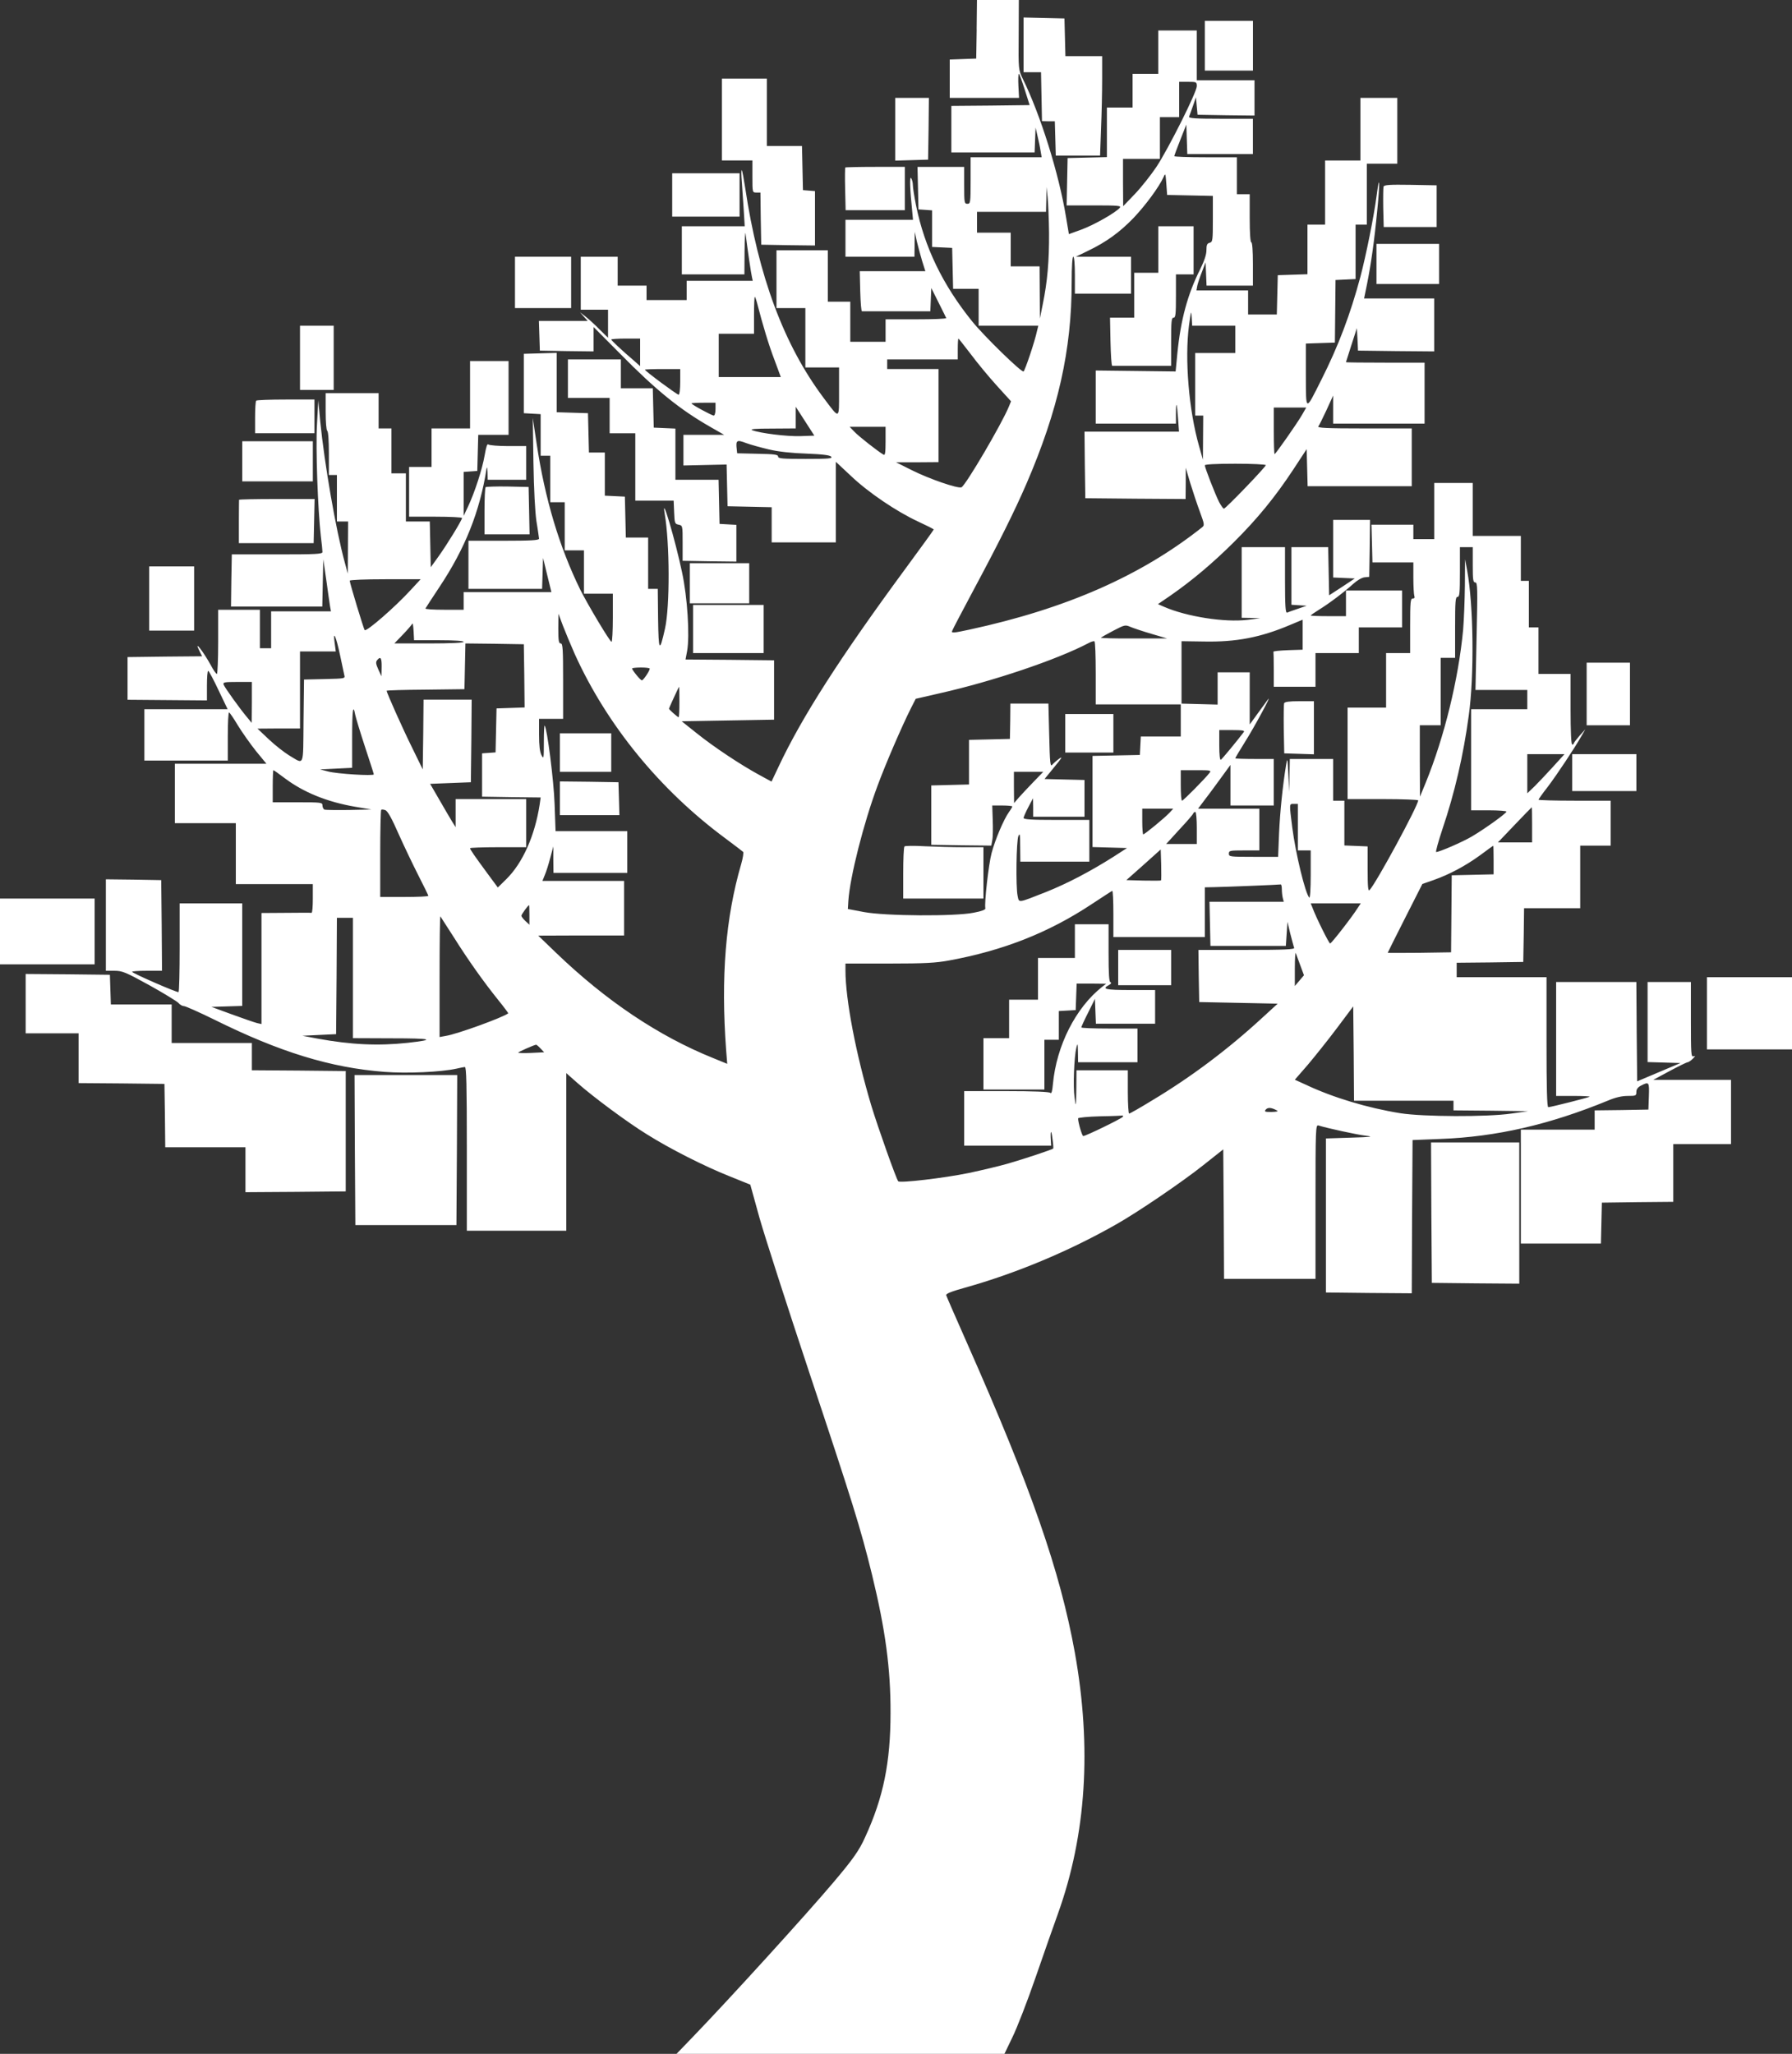
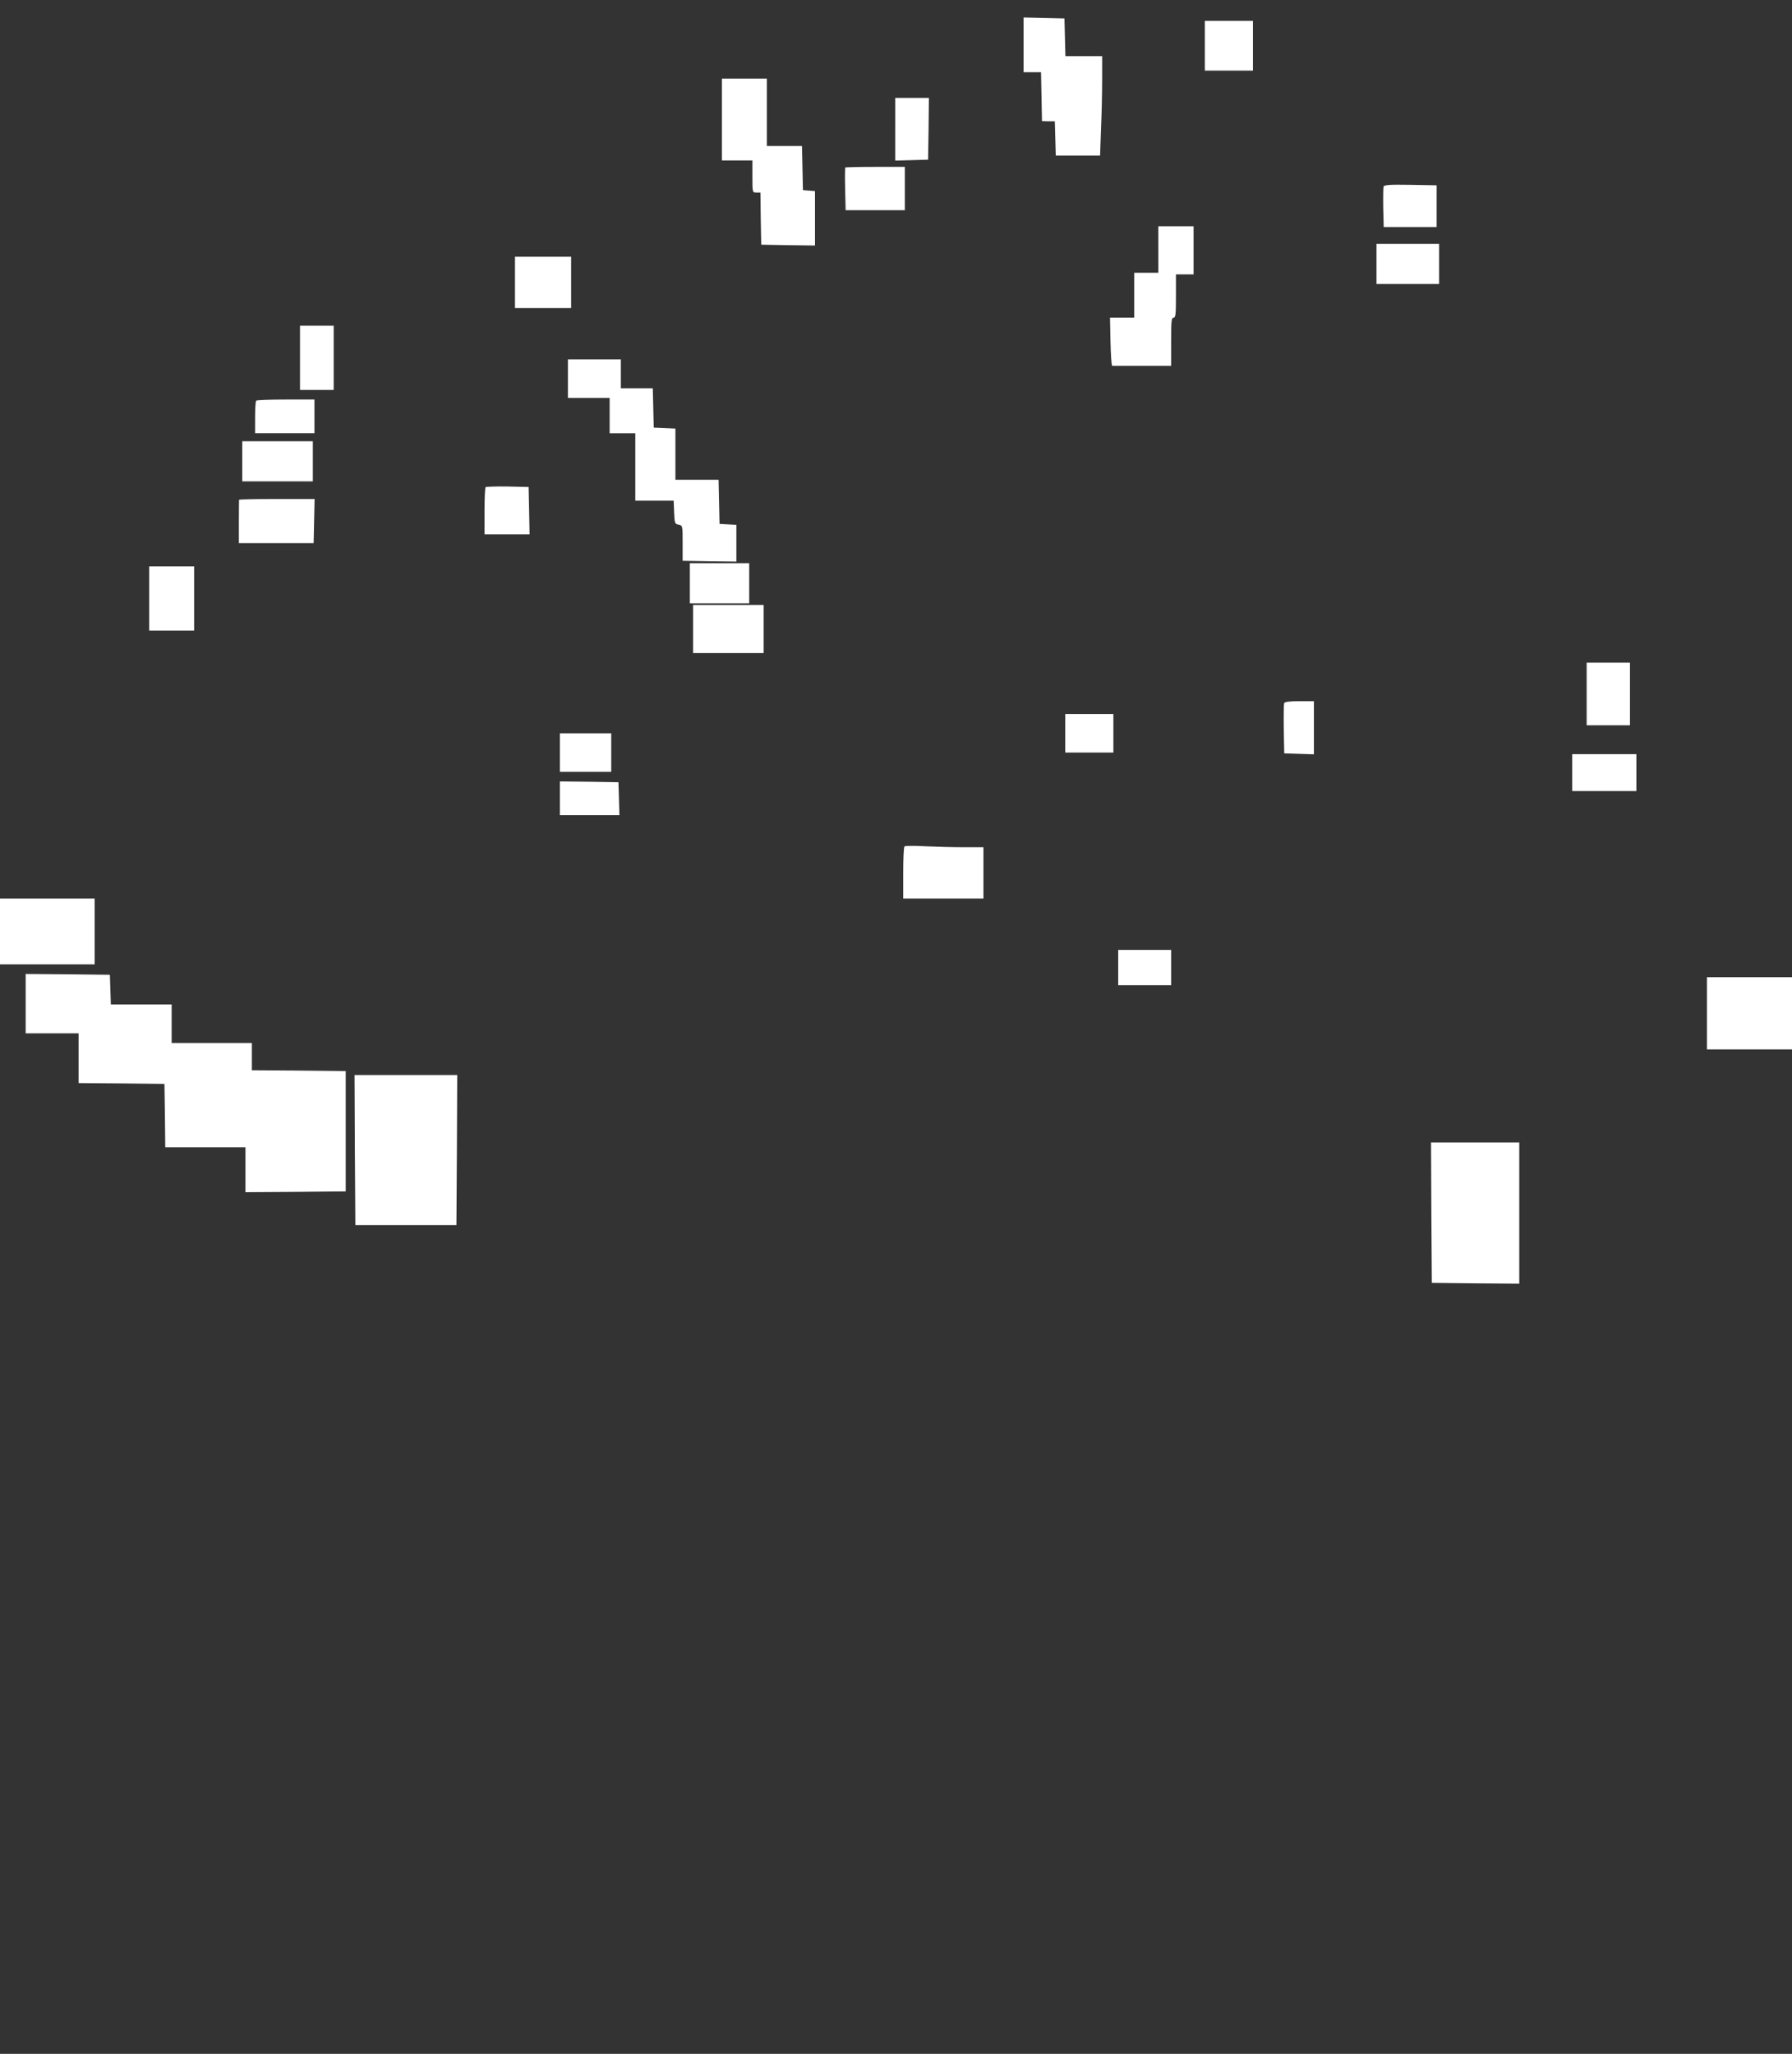
<svg xmlns="http://www.w3.org/2000/svg" version="1.0" width="1117pt" height="1280pt" viewBox="0 0 1117 1280" preserveAspectRatio="xMidYMid meet">
  <rect x="0" y="0" width="1117" height="1280" fill="#333333" stroke="none" />
  <g transform="translate(0,1280) scale(0.1,-0.1)" fill="#ffffff" stroke="none">
-     <path d="M6088 12618 l-3 -183 -82 -3 -83 -3 0 -119 0 -120 216 0 216 0 -4 75 c-2 41 -1 75 3 75 3 0 19 -44 36 -97 l31 -98 -244 -3 -244 -2 0 -145 0 -145 260 0 259 0 3 78 3 77 12 -52 c7 -29 16 -71 19 -93 l7 -40 -222 0 -221 0 0 -145 c0 -138 -1 -145 -20 -145 -19 0 -20 7 -20 115 l0 115 -146 0 -145 0 3 -132 3 -133 43 -3 42 -3 0 -114 0 -114 63 -3 62 -3 3 -127 3 -128 79 0 80 0 0 -115 0 -115 186 0 186 0 -8 -32 c-13 -64 -75 -247 -84 -253 -12 -8 -247 221 -321 313 -183 227 -296 461 -349 721 -11 55 -20 112 -20 128 0 15 -5 35 -11 43 -10 15 -7 -73 7 -207 l5 -53 -210 0 -211 0 0 -115 0 -115 215 0 215 0 1 78 1 77 13 -60 c8 -33 23 -88 33 -122 l20 -63 -204 0 -205 0 3 -125 c2 -69 6 -125 11 -125 4 0 101 0 217 0 l209 0 3 73 3 72 45 -90 c25 -49 46 -93 48 -97 2 -5 -82 -8 -187 -8 l-191 0 0 -70 0 -70 -110 0 -110 0 0 125 0 125 -70 0 -70 0 0 160 0 160 -160 0 -160 0 0 -180 0 -180 90 0 90 0 0 -185 0 -185 105 0 105 0 0 -151 c0 -177 6 -175 -99 -35 -245 328 -404 756 -486 1305 -9 58 -18 107 -21 110 -4 4 -4 -30 0 -74 3 -44 8 -124 12 -177 l6 -98 -196 0 -196 0 0 -150 0 -150 195 0 195 0 1 143 c1 78 4 129 6 112 11 -89 35 -253 40 -272 l5 -23 -206 0 -206 0 0 -60 0 -60 -125 0 -125 0 0 45 0 45 -90 0 -90 0 0 90 0 90 -115 0 -115 0 0 -165 0 -165 85 0 85 0 0 -87 0 -88 -53 52 c-28 29 -68 65 -87 80 l-35 27 24 -27 24 -27 -152 0 -152 0 3 -92 3 -93 168 -3 167 -2 0 76 0 76 163 -164 c226 -230 375 -350 562 -457 l89 -51 -127 0 -127 0 0 -96 0 -95 135 3 134 3 3 -130 3 -130 138 -3 137 -3 0 -109 0 -110 200 0 200 0 0 251 0 251 93 -87 c109 -104 284 -222 419 -285 54 -25 98 -47 98 -50 0 -3 -80 -113 -177 -245 -407 -553 -645 -924 -790 -1233 l-44 -93 -77 42 c-116 63 -286 176 -390 260 l-93 74 288 5 288 5 0 185 0 185 -276 3 -276 2 10 53 c17 94 2 336 -32 492 -42 200 -130 497 -108 365 32 -187 33 -580 2 -718 -34 -152 -40 -143 -43 61 l-2 187 -30 0 -30 0 0 160 0 160 -70 0 -69 0 -3 128 -3 127 -62 3 -63 3 0 134 0 135 -50 0 -49 0 -3 123 -3 122 -97 3 -98 3 0 185 0 185 -102 -3 -103 -3 0 -185 0 -185 53 -3 52 -3 0 -130 0 -129 30 0 30 0 0 -145 0 -145 45 0 45 0 0 -150 0 -150 60 0 60 0 0 -135 0 -135 90 0 90 0 0 -150 c0 -82 -4 -150 -8 -150 -10 0 -148 231 -195 325 -130 265 -220 564 -272 910 l-24 160 4 -275 c3 -174 10 -310 19 -370 9 -52 15 -101 16 -107 0 -10 -50 -13 -220 -13 l-220 0 0 -150 0 -150 230 0 229 0 3 96 3 97 26 -107 26 -106 -274 0 -273 0 0 -55 0 -55 -121 0 c-66 0 -119 3 -117 8 2 4 40 63 86 132 162 243 253 473 295 740 2 14 5 4 6 -22 l1 -48 120 0 120 0 0 105 0 105 -113 0 c-62 0 -118 5 -123 10 -7 7 -14 -15 -23 -67 -14 -84 -63 -235 -105 -323 l-26 -55 0 137 0 137 43 3 42 3 3 113 3 112 94 0 95 0 0 230 0 230 -120 0 -120 0 0 -210 0 -210 -120 0 -120 0 0 -120 0 -120 -70 0 -70 0 0 -155 0 -155 165 0 c91 0 165 -4 165 -8 0 -13 -91 -162 -146 -239 l-49 -68 -3 143 -3 142 -74 0 -75 0 0 150 0 150 -45 0 -45 0 0 140 0 140 -40 0 -40 0 0 110 0 110 -165 0 -165 0 0 -114 c0 -66 4 -117 10 -121 6 -4 10 -62 10 -141 l0 -134 25 0 25 0 0 -145 0 -145 35 0 35 0 -1 -162 -1 -163 -19 70 c-56 206 -126 610 -153 880 l-12 130 -8 -148 c-9 -149 5 -532 24 -700 6 -45 10 -89 10 -97 0 -13 -38 -15 -282 -15 l-283 0 -3 -162 -2 -163 284 0 285 0 3 148 3 147 19 -130 c10 -71 20 -145 23 -162 l6 -33 -187 0 -186 0 0 -115 0 -115 -35 0 -35 0 0 120 0 120 -130 0 -130 0 0 -200 c0 -110 -4 -200 -8 -200 -5 0 -22 24 -37 53 -49 89 -112 169 -70 87 l15 -30 -232 -2 -233 -3 0 -133 0 -133 248 -2 247 -2 0 93 c0 50 3 92 8 91 4 0 33 -54 64 -120 l57 -119 -259 0 -260 0 0 -160 0 -160 260 0 260 0 0 150 c0 83 3 150 8 150 4 -1 29 -37 55 -81 27 -44 78 -116 113 -160 l65 -79 -286 0 -285 0 0 -185 0 -185 190 0 190 0 0 -190 0 -190 240 0 240 0 0 -90 c0 -50 -3 -89 -8 -89 -4 1 -76 1 -159 0 l-153 -1 0 -346 0 -346 -27 6 c-16 4 -86 28 -157 54 l-128 47 96 3 96 3 0 319 0 320 -195 0 -195 0 0 -274 c0 -151 -3 -277 -7 -279 -8 -4 -276 112 -289 126 -4 4 36 7 89 7 l97 0 -2 283 -3 282 -172 3 -173 2 0 -285 0 -285 53 0 c49 0 69 -8 218 -90 90 -50 171 -100 181 -110 9 -11 24 -20 34 -20 10 0 95 -38 189 -84 409 -203 726 -300 1061 -326 142 -11 356 -1 449 20 22 5 46 10 53 10 9 0 12 -109 12 -510 l0 -510 310 0 310 0 0 491 0 491 69 -61 c97 -86 311 -245 433 -320 143 -90 358 -199 514 -261 l131 -53 57 -206 c32 -113 172 -548 311 -966 272 -816 319 -968 390 -1256 84 -345 117 -588 116 -864 0 -307 -44 -526 -158 -774 -37 -83 -76 -138 -197 -281 -166 -197 -652 -731 -875 -962 l-104 -108 1022 0 1022 0 50 104 c28 57 93 224 144 372 51 148 114 327 140 399 176 491 211 1033 105 1625 -92 509 -272 1026 -670 1925 -71 160 -130 296 -132 303 -2 10 34 24 117 47 314 88 644 225 940 393 135 76 413 265 545 370 l125 99 3 -403 2 -404 285 0 285 0 0 481 c0 453 1 480 18 475 54 -17 243 -58 296 -64 51 -6 36 -8 -94 -12 l-155 -5 0 -480 0 -480 267 -3 268 -2 2 477 3 478 175 7 c347 13 678 89 1043 239 47 20 87 29 123 29 51 0 54 1 54 25 0 17 9 29 30 40 49 25 51 22 48 -67 l-3 -83 -167 -3 -168 -2 0 -60 0 -60 -230 0 -230 0 0 -355 0 -355 250 0 249 0 3 128 3 127 223 3 222 2 0 180 0 180 180 0 180 0 0 200 0 200 -242 0 -243 0 102 55 c56 30 107 55 113 55 5 0 20 10 32 22 16 16 17 20 5 15 -16 -6 -17 13 -17 228 l0 235 -135 0 -135 0 0 -250 0 -249 103 -3 102 -3 -135 -57 -135 -57 -3 310 -2 309 -250 0 -250 0 0 -355 0 -355 107 0 c58 0 104 -2 102 -5 -6 -5 -242 -65 -258 -65 -8 0 -11 119 -11 405 l0 405 -280 0 -280 0 0 45 0 45 208 2 207 3 3 168 2 167 175 0 175 0 0 195 0 195 95 0 95 0 0 140 0 140 -225 0 c-124 0 -225 3 -225 6 0 3 26 40 59 82 58 77 167 241 210 317 l23 40 -36 -40 c-19 -22 -35 -43 -36 -47 0 -5 -4 -8 -10 -8 -6 0 -10 80 -10 220 l0 220 -100 0 -100 0 0 145 0 145 -30 0 -30 0 0 145 0 145 -25 0 -25 0 0 140 0 140 -150 0 -150 0 0 165 0 165 -120 0 -120 0 0 -175 0 -175 -65 0 -65 0 0 45 0 45 -130 0 -131 0 3 -117 3 -118 128 0 127 0 0 -97 c0 -53 3 -103 6 -112 4 -11 1 -16 -10 -16 -14 0 -16 -21 -16 -170 l0 -170 -75 0 -75 0 0 -170 0 -170 -120 0 -120 0 0 -285 0 -285 220 0 c121 0 220 -4 220 -8 0 -33 -263 -518 -303 -559 -9 -10 -12 20 -12 130 l0 142 -72 3 -73 3 0 139 0 140 -35 0 -35 0 0 130 0 130 -135 0 -135 0 -2 -102 -2 -103 -5 110 c-5 100 -7 105 -14 60 -22 -136 -38 -294 -44 -427 l-6 -148 -154 0 c-146 0 -153 1 -153 20 0 19 7 20 95 20 l95 0 0 130 0 130 -191 0 -191 0 36 48 c20 26 66 87 101 136 l65 89 0 -126 0 -127 135 0 135 0 0 145 0 145 -120 0 c-66 0 -120 2 -120 4 0 3 26 47 58 98 61 96 177 312 145 268 -10 -13 -39 -53 -65 -89 l-48 -66 0 163 0 162 -100 0 -100 0 0 -100 0 -101 -112 3 -113 3 0 195 0 194 140 -2 c199 -4 352 25 536 103 l79 33 0 -94 0 -93 -92 -3 c-51 -2 -92 -6 -90 -10 1 -5 2 -55 2 -113 l0 -105 130 0 130 0 0 105 0 105 135 0 135 0 0 80 0 80 135 0 135 0 0 115 0 115 -175 0 -175 0 0 -80 0 -80 -110 0 c-60 0 -110 2 -110 4 0 2 24 19 53 37 62 38 156 109 212 160 23 21 53 39 70 41 l30 3 3 178 2 177 -115 0 -115 0 0 -180 0 -179 68 -3 67 -3 -80 -53 -80 -52 -3 150 -3 150 -114 0 -115 0 0 -179 0 -180 48 -3 47 -3 -55 -19 c-30 -10 -61 -21 -67 -24 -10 -3 -13 41 -13 202 l0 206 -135 0 -135 0 0 -220 0 -220 58 -1 57 -2 -80 -10 c-141 -17 -378 20 -518 81 l-39 17 79 54 c135 94 263 202 393 331 148 147 259 283 373 456 l82 125 3 -115 3 -116 324 0 325 0 0 180 0 180 -296 0 c-236 0 -294 3 -286 13 5 6 28 53 51 102 l41 90 0 -87 0 -88 285 0 285 0 0 190 0 190 -245 0 c-135 0 -245 1 -245 3 0 1 16 49 34 107 l34 105 4 -70 3 -70 238 -3 237 -2 0 165 0 165 -219 0 -218 0 18 88 c25 124 46 272 64 460 18 180 15 239 -4 92 -17 -130 -66 -372 -101 -505 -63 -235 -137 -431 -244 -643 -100 -199 -95 -200 -96 30 l0 197 90 3 91 3 2 195 2 195 63 3 62 3 0 169 0 170 35 0 35 0 0 190 0 190 95 0 95 0 0 205 0 205 -115 0 -115 0 0 -195 0 -195 -110 0 -110 0 0 -200 0 -200 -55 0 -55 0 0 -155 0 -154 -92 -3 -93 -3 -3 -122 -3 -123 -89 0 -90 0 0 75 0 75 -161 0 -161 0 5 28 c3 15 16 54 29 87 l23 60 3 -72 3 -73 144 0 145 0 0 135 c0 83 -4 135 -10 135 -6 0 -10 57 -10 150 l0 150 -40 0 -40 0 0 115 0 115 -195 0 c-107 0 -195 3 -195 7 0 4 17 50 38 103 l37 94 3 -92 3 -92 204 0 205 0 0 110 0 110 -201 0 c-157 0 -200 3 -197 13 3 6 13 36 24 66 l19 55 5 -55 5 -54 178 -3 177 -2 0 110 0 110 -180 0 -180 0 0 155 0 155 -120 0 -120 0 0 -135 0 -135 -80 0 -80 0 0 -105 0 -105 -80 0 -80 0 0 -155 0 -154 -122 -3 -123 -3 -3 -147 -3 -148 172 0 c152 0 170 -2 159 -15 -25 -30 -159 -106 -237 -135 l-80 -29 -18 107 c-44 269 -159 637 -270 862 -26 55 -27 55 -25 273 l1 217 -130 0 -131 0 -2 -182z m1372 -355 c0 -37 -176 -388 -251 -502 -34 -51 -95 -128 -135 -170 l-73 -76 -1 148 0 147 115 0 115 0 0 130 0 130 60 0 60 0 0 110 0 110 55 0 c53 0 55 -1 55 -27z m-42 -681 l142 -3 0 -143 c0 -135 -1 -144 -20 -149 -16 -4 -20 -14 -20 -46 0 -28 -13 -66 -39 -119 -78 -155 -121 -313 -142 -522 l-11 -115 -249 3 -249 3 0 -166 0 -165 250 0 250 0 0 62 c0 83 6 70 13 -29 l6 -83 -295 0 -294 0 2 -207 3 -208 313 -3 312 -2 1 97 0 98 28 -95 c16 -52 43 -133 60 -179 29 -79 30 -85 13 -98 -381 -302 -848 -507 -1450 -637 -101 -22 -113 -22 -107 -8 3 10 62 121 129 247 162 302 260 499 334 670 198 459 282 834 282 1256 0 99 4 159 10 159 6 0 10 -45 10 -115 l0 -115 175 0 175 0 0 115 0 115 -172 0 -172 0 74 36 c115 55 199 116 286 206 74 78 159 193 187 255 11 26 12 23 17 -42 l5 -70 143 -3z m-879 -234 c1 -171 -10 -303 -39 -443 l-18 -90 -1 163 -1 162 -90 0 -90 0 0 105 0 105 -105 0 -105 0 0 65 0 65 215 0 215 0 2 78 1 77 7 -65 c4 -36 8 -136 9 -222z m-1819 -440 c34 -133 74 -265 109 -355 l38 -103 -193 0 -194 0 0 135 0 135 110 0 110 0 0 115 c0 63 2 115 5 115 2 0 9 -19 15 -42z m2846 -138 l134 0 0 -85 0 -85 -125 0 -125 0 0 -195 0 -195 25 0 25 0 -1 -137 -1 -138 -24 85 c-64 224 -90 542 -63 750 13 94 14 99 17 53 l3 -53 135 0z m-3576 -166 l0 -86 -37 33 c-81 69 -143 128 -143 133 0 3 41 6 90 6 l90 0 0 -86z m2061 -11 c40 -54 113 -142 162 -196 l89 -98 -13 -32 c-44 -108 -271 -494 -296 -504 -23 -9 -200 52 -308 106 l-100 50 133 0 132 1 0 290 0 290 -160 0 -160 0 0 30 0 30 220 0 220 0 0 65 c0 36 2 65 4 65 2 0 36 -44 77 -97z m-1811 -173 c0 -44 -4 -80 -10 -80 -10 0 -210 148 -210 156 0 2 50 4 110 4 l110 0 0 -80z m220 -170 c0 -22 -5 -40 -11 -40 -12 0 -139 69 -139 76 0 2 34 4 75 4 l75 0 0 -40z m531 -168 c-85 -3 -254 18 -302 37 -17 7 17 10 124 10 l147 1 0 67 0 68 58 -90 58 -90 -85 -3z m3124 131 c-32 -55 -164 -243 -170 -243 -3 0 -5 65 -5 145 l0 145 101 0 101 0 -27 -47z m-2595 -164 c0 -69 -3 -88 -12 -83 -35 20 -157 116 -182 143 l-30 31 112 0 112 0 0 -91z m-727 -50 c59 -14 143 -23 234 -26 103 -4 146 -10 154 -19 10 -12 -16 -14 -160 -14 -144 0 -171 2 -171 15 0 12 -23 15 -127 17 l-128 3 -3 28 c-6 53 1 58 58 36 27 -10 92 -28 143 -40z m3097 -98 c0 -11 -250 -271 -261 -271 -5 0 -18 19 -30 41 -25 50 -89 214 -89 229 0 6 65 10 190 10 105 0 190 -4 190 -9z m1290 -621 c0 -93 2 -110 16 -110 14 0 15 -34 8 -335 l-7 -335 161 0 162 0 0 -60 0 -60 -175 0 -175 0 0 -315 0 -315 110 0 c61 0 110 -4 110 -8 0 -11 -137 -109 -217 -156 -58 -34 -201 -96 -221 -96 -5 0 13 64 39 143 76 224 131 461 164 707 35 250 30 689 -10 905 l-13 70 -1 -165 c-1 -91 -6 -214 -11 -275 -29 -308 -117 -668 -234 -955 l-35 -85 -1 223 0 222 65 0 65 0 0 210 0 210 45 0 45 0 0 190 c0 162 2 190 15 190 13 0 15 24 15 155 l0 155 40 0 40 0 0 -110z m-6620 -157 c-95 -104 -275 -261 -287 -250 -6 7 -93 293 -93 308 0 5 96 9 221 9 l221 0 -62 -67z m1023 -400 c201 -443 530 -846 940 -1149 56 -42 105 -79 109 -83 4 -4 -1 -38 -12 -76 -98 -336 -127 -705 -94 -1157 l7 -88 -88 36 c-340 137 -668 357 -980 657 l-110 106 268 1 267 0 0 170 0 170 -254 0 -255 0 15 37 c9 20 24 69 34 107 l19 71 0 -82 1 -83 230 0 230 0 0 130 0 130 -223 0 -224 0 -6 168 c-5 148 -47 475 -62 490 -3 3 -5 -44 -5 -104 0 -103 -1 -107 -15 -80 -10 19 -15 59 -15 127 l0 99 75 0 75 0 0 235 c0 202 -2 235 -15 235 -12 0 -15 17 -15 93 l1 92 28 -75 c16 -41 49 -121 74 -177z m-848 87 c97 0 155 -4 155 -10 0 -6 -79 -10 -216 -10 l-216 0 54 56 c29 30 55 61 58 67 3 7 6 -14 8 -45 l3 -58 154 0z m4445 39 l95 -28 -209 0 c-115 -1 -207 2 -204 5 4 3 39 23 79 44 71 37 73 37 108 22 20 -8 79 -28 131 -43z m-5061 -129 c12 -58 24 -115 27 -127 6 -22 5 -22 -122 -25 l-129 -3 -3 -259 c-3 -293 7 -271 -91 -213 -29 18 -86 62 -125 99 l-71 67 133 1 132 0 0 240 0 240 111 0 112 0 -7 53 c-12 86 9 41 33 -73z m4711 -116 l0 -194 265 0 265 0 0 -100 0 -100 -125 0 -124 0 -3 -57 -3 -58 -147 -3 -148 -3 0 -284 0 -284 107 -3 108 -3 -82 -53 c-145 -92 -288 -167 -420 -220 -183 -72 -170 -70 -180 -25 -12 57 -8 344 5 373 9 21 11 9 11 -67 l1 -93 215 0 215 0 0 130 0 130 -205 0 c-158 0 -205 3 -205 13 1 6 14 37 30 67 l29 55 1 -57 0 -58 160 0 160 0 0 115 0 114 -125 3 -124 3 61 75 c45 54 54 68 32 53 -17 -12 -37 -30 -45 -39 -12 -15 -15 9 -19 182 l-5 199 -118 0 -119 0 -1 -110 -2 -110 -127 -3 -128 -3 0 -139 0 -139 -117 -3 -118 -3 0 -185 0 -185 187 -3 187 -2 6 33 c4 18 5 75 3 125 l-3 92 63 0 c34 0 62 -3 62 -6 0 -3 -9 -19 -21 -35 -33 -47 -85 -169 -108 -255 -19 -71 -46 -313 -39 -345 2 -8 -23 -18 -72 -27 -116 -24 -552 -21 -685 4 l-100 19 3 50 c10 150 95 485 182 718 50 136 153 374 208 483 l30 59 148 34 c330 74 731 209 929 313 16 9 33 14 37 11 5 -2 8 -92 8 -199z m-3562 -16 l2 -197 -87 -3 -88 -3 -3 -137 -3 -137 -42 -3 -42 -3 0 -135 0 -135 183 -3 182 -2 -6 -43 c-30 -195 -106 -366 -209 -467 l-52 -51 -65 88 c-81 110 -108 149 -108 157 0 3 79 6 175 6 l175 0 0 150 0 150 -220 0 -220 0 0 -87 0 -88 -22 35 c-12 19 -47 80 -79 135 l-58 100 127 5 127 5 3 258 2 257 -150 0 -150 0 -2 -217 -3 -218 -66 135 c-59 119 -159 343 -159 355 0 3 109 6 243 7 l242 3 3 143 3 142 182 -2 182 -3 3 -197z m-889 55 l-1 -58 -20 43 c-15 34 -17 46 -7 58 21 26 29 14 28 -43z m1671 -10 c0 -14 -40 -73 -49 -73 -9 0 -61 64 -61 74 0 3 25 6 55 6 30 0 55 -3 55 -7z m-2480 -210 l-1 -128 -29 35 c-44 52 -138 183 -146 203 -5 15 3 17 85 17 l91 0 0 -127z m2665 2 c0 -52 -2 -95 -5 -95 -7 1 -60 48 -60 53 0 5 61 137 63 137 1 0 2 -43 2 -95z m-2021 -79 c4 -19 31 -109 61 -200 30 -91 55 -168 55 -172 0 -11 -231 3 -285 18 l-50 13 100 5 100 5 0 183 c0 176 6 220 19 148z m5539 -108 c-39 -52 -135 -168 -143 -173 -6 -4 -10 30 -10 89 l0 96 81 0 c64 0 79 -3 72 -12z m1929 -215 c-39 -43 -91 -98 -116 -123 l-46 -44 0 122 0 122 116 0 116 0 -70 -77z m-7907 -73 c117 -88 264 -148 440 -178 l100 -17 -140 -3 c-76 -1 -145 0 -152 2 -7 3 -13 15 -13 26 0 19 -6 20 -155 20 l-155 0 0 100 c0 55 2 100 4 100 3 0 34 -22 71 -50z m5764 33 c-24 -32 -163 -173 -171 -173 -5 0 -8 43 -8 95 l0 95 96 0 c90 0 96 -1 83 -17z m-1096 -55 c-34 -35 -75 -79 -92 -98 l-30 -35 -1 98 0 97 92 0 91 0 -60 -62z m1647 -283 l0 -145 40 0 40 0 0 -152 c0 -88 -4 -148 -9 -142 -25 26 -85 274 -106 437 -19 152 -20 147 10 147 l25 0 0 -145z m1460 15 l0 -110 -107 0 -106 0 104 109 c57 60 105 109 107 110 1 1 2 -48 2 -109z m-7066 -56 c34 -76 90 -193 124 -260 34 -66 62 -124 62 -127 0 -4 -67 -7 -150 -7 l-150 0 0 268 c0 148 3 271 6 275 3 3 15 2 26 -2 14 -5 40 -51 82 -147z m4805 130 c-30 -32 -154 -134 -163 -134 -3 0 -6 36 -6 80 l0 80 97 0 96 0 -24 -26z m171 -94 l0 -100 -96 0 -95 0 83 91 c46 49 85 94 86 100 2 5 8 9 13 9 5 0 9 -45 9 -100z m1850 -200 l0 -89 -131 -3 -130 -3 -2 -240 -2 -240 -197 -3 c-109 -1 -198 -1 -198 0 0 2 49 99 108 216 l108 213 69 24 c99 35 199 88 291 155 43 32 80 59 82 59 1 1 2 -39 2 -89z m-2073 -127 c-3 -2 -52 -2 -110 -1 l-106 3 107 95 107 96 3 -94 c1 -52 1 -96 -1 -99z m753 -55 c0 -18 3 -43 6 -55 l6 -23 -231 0 -232 0 3 -137 3 -138 235 0 235 0 5 75 5 75 18 -75 c11 -41 21 -81 24 -87 4 -10 -60 -13 -296 -13 l-301 0 2 -162 3 -163 244 -5 245 -5 -95 -87 c-216 -199 -446 -371 -686 -515 -75 -46 -140 -83 -145 -83 -4 0 -8 61 -8 135 l0 135 -160 0 -160 0 -1 -117 c-2 -115 -2 -116 -11 -53 -10 69 -3 251 11 310 8 32 9 29 10 -27 l1 -63 185 0 185 0 0 105 0 105 -175 0 c-96 0 -175 3 -175 7 0 4 19 46 43 93 l42 85 3 -77 3 -78 184 0 185 0 0 105 0 105 -155 0 c-154 0 -180 6 -133 31 14 8 18 14 10 17 -9 3 -12 49 -12 183 l0 179 -105 0 -105 0 0 -105 0 -105 -115 0 -115 0 0 -130 0 -130 -90 0 -90 0 0 -120 0 -120 -80 0 -80 0 0 -160 0 -160 190 0 190 0 0 155 0 155 45 0 45 0 0 89 0 90 53 3 52 3 3 83 3 82 92 0 92 -1 -25 -19 c-165 -130 -285 -367 -307 -607 -4 -45 -9 -61 -16 -54 -7 7 -104 11 -274 11 l-263 0 0 -170 0 -170 271 0 271 0 -2 33 c-4 63 3 71 10 12 5 -33 7 -61 5 -63 -6 -6 -182 -65 -280 -93 -55 -16 -165 -42 -245 -59 -155 -32 -430 -64 -441 -52 -12 13 -126 334 -168 472 -96 321 -161 662 -161 842 l0 43 273 0 c220 0 291 4 372 19 339 62 622 174 888 350 67 44 125 82 130 84 4 2 7 -62 7 -142 l0 -146 285 0 285 0 0 155 0 155 53 1 c92 2 412 15 420 17 4 1 7 -13 7 -30z m474 -115 c-37 -59 -165 -223 -173 -223 -7 0 -89 165 -110 223 l-11 27 156 0 156 0 -18 -27z m-5164 -45 l0 -61 -25 23 c-14 13 -25 28 -25 33 0 8 41 65 48 66 1 1 2 -27 2 -61z m-472 -138 c88 -140 184 -276 279 -394 35 -43 62 -80 61 -81 -28 -24 -321 -131 -390 -141 l-38 -7 0 378 c0 208 2 376 5 374 2 -3 39 -61 83 -129z m-628 -255 l0 -375 243 -1 c250 0 278 -8 99 -28 -185 -20 -354 -12 -562 26 l-95 18 105 5 105 5 3 363 2 362 50 0 50 0 0 -375z m5905 79 l23 -62 -28 -33 -29 -34 0 110 c0 61 3 103 6 95 3 -8 16 -43 28 -76z m645 -844 l310 0 0 -30 0 -30 233 -2 232 -3 -105 -15 c-151 -22 -550 -20 -690 2 -206 33 -422 98 -593 179 l-66 30 80 92 c43 51 125 153 182 229 l102 136 3 -294 2 -294 310 0z m-5381 326 l23 -24 -81 -4 c-45 -2 -81 -1 -81 2 0 4 95 46 111 49 3 1 16 -10 28 -23z m4591 -387 c10 -5 -2 -8 -34 -9 -42 0 -47 2 -36 15 13 15 36 13 70 -6z m-960 -38 c0 -8 -231 -121 -248 -121 -7 0 -32 84 -32 110 0 5 62 11 138 13 75 1 138 4 140 5 1 1 2 -2 2 -7z" />
    <path d="M7220 11245 l0 -145 -75 0 -75 0 0 -140 0 -140 -75 0 -76 0 3 -150 c2 -83 6 -150 11 -150 4 0 88 0 187 0 l180 0 0 150 c0 127 2 150 15 150 13 0 15 22 15 135 l0 135 55 0 55 0 0 150 0 150 -110 0 -110 0 0 -145z" />
    <path d="M3490 8110 l0 -120 160 0 160 0 0 120 0 120 -160 0 -160 0 0 -120z" />
    <path d="M3490 7825 l0 -105 185 0 186 0 -3 103 -3 102 -182 3 -183 2 0 -105z" />
    <path d="M6640 8230 l0 -120 150 0 150 0 0 120 0 120 -150 0 -150 0 0 -120z" />
    <path d="M5638 7525 c-5 -5 -8 -80 -8 -167 l0 -158 250 0 250 0 0 160 0 160 -123 0 c-68 0 -177 3 -243 6 -65 4 -122 3 -126 -1z" />
    <path d="M6970 6770 l0 -110 165 0 165 0 0 110 0 110 -165 0 -165 0 0 -110z" />
    <path d="M6380 12520 l0 -170 55 0 54 0 3 -152 3 -153 40 -1 40 0 3 -107 3 -107 138 0 138 0 6 167 c4 91 7 231 7 310 l0 143 -115 0 -114 0 -3 118 -3 117 -127 3 -128 3 0 -171z" />
    <path d="M7510 12515 l0 -155 150 0 150 0 0 155 0 155 -150 0 -150 0 0 -155z" />
    <path d="M4500 12055 l0 -255 95 0 95 0 0 -100 c0 -100 0 -100 25 -100 l25 0 2 -162 3 -163 168 -3 167 -2 0 169 0 170 -37 3 -38 3 -3 138 -3 137 -109 0 -110 0 0 210 0 210 -140 0 -140 0 0 -255z" />
    <path d="M5580 11995 l0 -196 103 3 102 3 3 193 2 192 -105 0 -105 0 0 -195z" />
    <path d="M5269 11756 c-2 -2 -3 -63 -1 -135 l3 -131 185 0 184 0 0 135 0 135 -183 0 c-101 0 -186 -2 -188 -4z" />
-     <path d="M4190 11585 l0 -135 210 0 210 0 0 135 0 135 -210 0 -210 0 0 -135z" />
    <path d="M8624 11637 c-2 -7 -3 -67 -2 -133 l3 -119 165 0 165 0 0 130 0 130 -163 3 c-128 2 -164 0 -168 -11z" />
    <path d="M8580 11155 l0 -125 195 0 195 0 0 125 0 125 -195 0 -195 0 0 -125z" />
    <path d="M3210 11040 l0 -160 175 0 175 0 0 160 0 160 -175 0 -175 0 0 -160z" />
    <path d="M1870 10570 l0 -200 105 0 105 0 0 200 0 200 -105 0 -105 0 0 -200z" />
    <path d="M3540 10440 l0 -120 130 0 130 0 0 -110 0 -110 80 0 80 0 0 -210 0 -210 120 0 119 0 3 -72 c3 -69 4 -73 28 -78 25 -5 25 -6 25 -115 l0 -110 168 -3 167 -2 0 114 0 115 -52 3 -53 3 -3 138 -3 137 -134 0 -135 0 0 160 0 159 -67 3 -68 3 -3 123 -3 122 -99 0 -100 0 0 90 0 90 -165 0 -165 0 0 -120z" />
    <path d="M1597 10303 c-4 -3 -7 -51 -7 -105 l0 -98 185 0 185 0 0 105 0 105 -178 0 c-98 0 -182 -3 -185 -7z" />
    <path d="M1510 9925 l0 -125 220 0 220 0 0 125 0 125 -220 0 -220 0 0 -125z" />
    <path d="M3027 9764 c-4 -4 -7 -72 -7 -151 l0 -143 140 0 141 0 -3 148 -3 147 -131 3 c-71 1 -133 -1 -137 -4z" />
    <path d="M1490 9685 c0 -3 -1 -65 -1 -137 l0 -133 233 0 233 0 3 138 3 137 -236 0 c-129 0 -235 -2 -235 -5z" />
    <path d="M4300 9165 l0 -125 185 0 185 0 0 125 0 125 -185 0 -185 0 0 -125z" />
    <path d="M930 9070 l0 -200 140 0 140 0 0 200 0 200 -140 0 -140 0 0 -200z" />
    <path d="M4320 8880 l0 -150 220 0 220 0 0 150 0 150 -220 0 -220 0 0 -150z" />
    <path d="M9890 8475 l0 -195 135 0 135 0 0 195 0 195 -135 0 -135 0 0 -195z" />
    <path d="M8004 8417 c-2 -7 -3 -80 -2 -162 l3 -150 93 -3 92 -3 0 166 0 165 -90 0 c-65 0 -92 -4 -96 -13z" />
    <path d="M9800 7985 l0 -115 200 0 200 0 0 115 0 115 -200 0 -200 0 0 -115z" />
    <path d="M0 6995 l0 -205 295 0 295 0 0 205 0 205 -295 0 -295 0 0 -205z" />
    <path d="M160 6545 l0 -185 165 0 165 0 0 -155 0 -155 268 -2 267 -3 3 -197 2 -198 250 0 250 0 0 -140 0 -140 313 2 312 3 0 375 0 375 -292 3 -293 2 0 85 0 85 -250 0 -250 0 0 120 0 120 -190 0 -189 0 -3 93 -3 92 -262 3 -263 2 0 -185z" />
    <path d="M10640 6485 l0 -225 265 0 265 0 0 225 0 225 -265 0 -265 0 0 -225z" />
    <path d="M2212 5633 l3 -468 315 0 315 0 3 468 2 467 -320 0 -320 0 2 -467z" />
-     <path d="M8922 5243 l3 -438 273 -3 272 -2 0 440 0 440 -275 0 -275 0 2 -437z" />
+     <path d="M8922 5243 l3 -438 273 -3 272 -2 0 440 0 440 -275 0 -275 0 2 -437" />
  </g>
</svg>